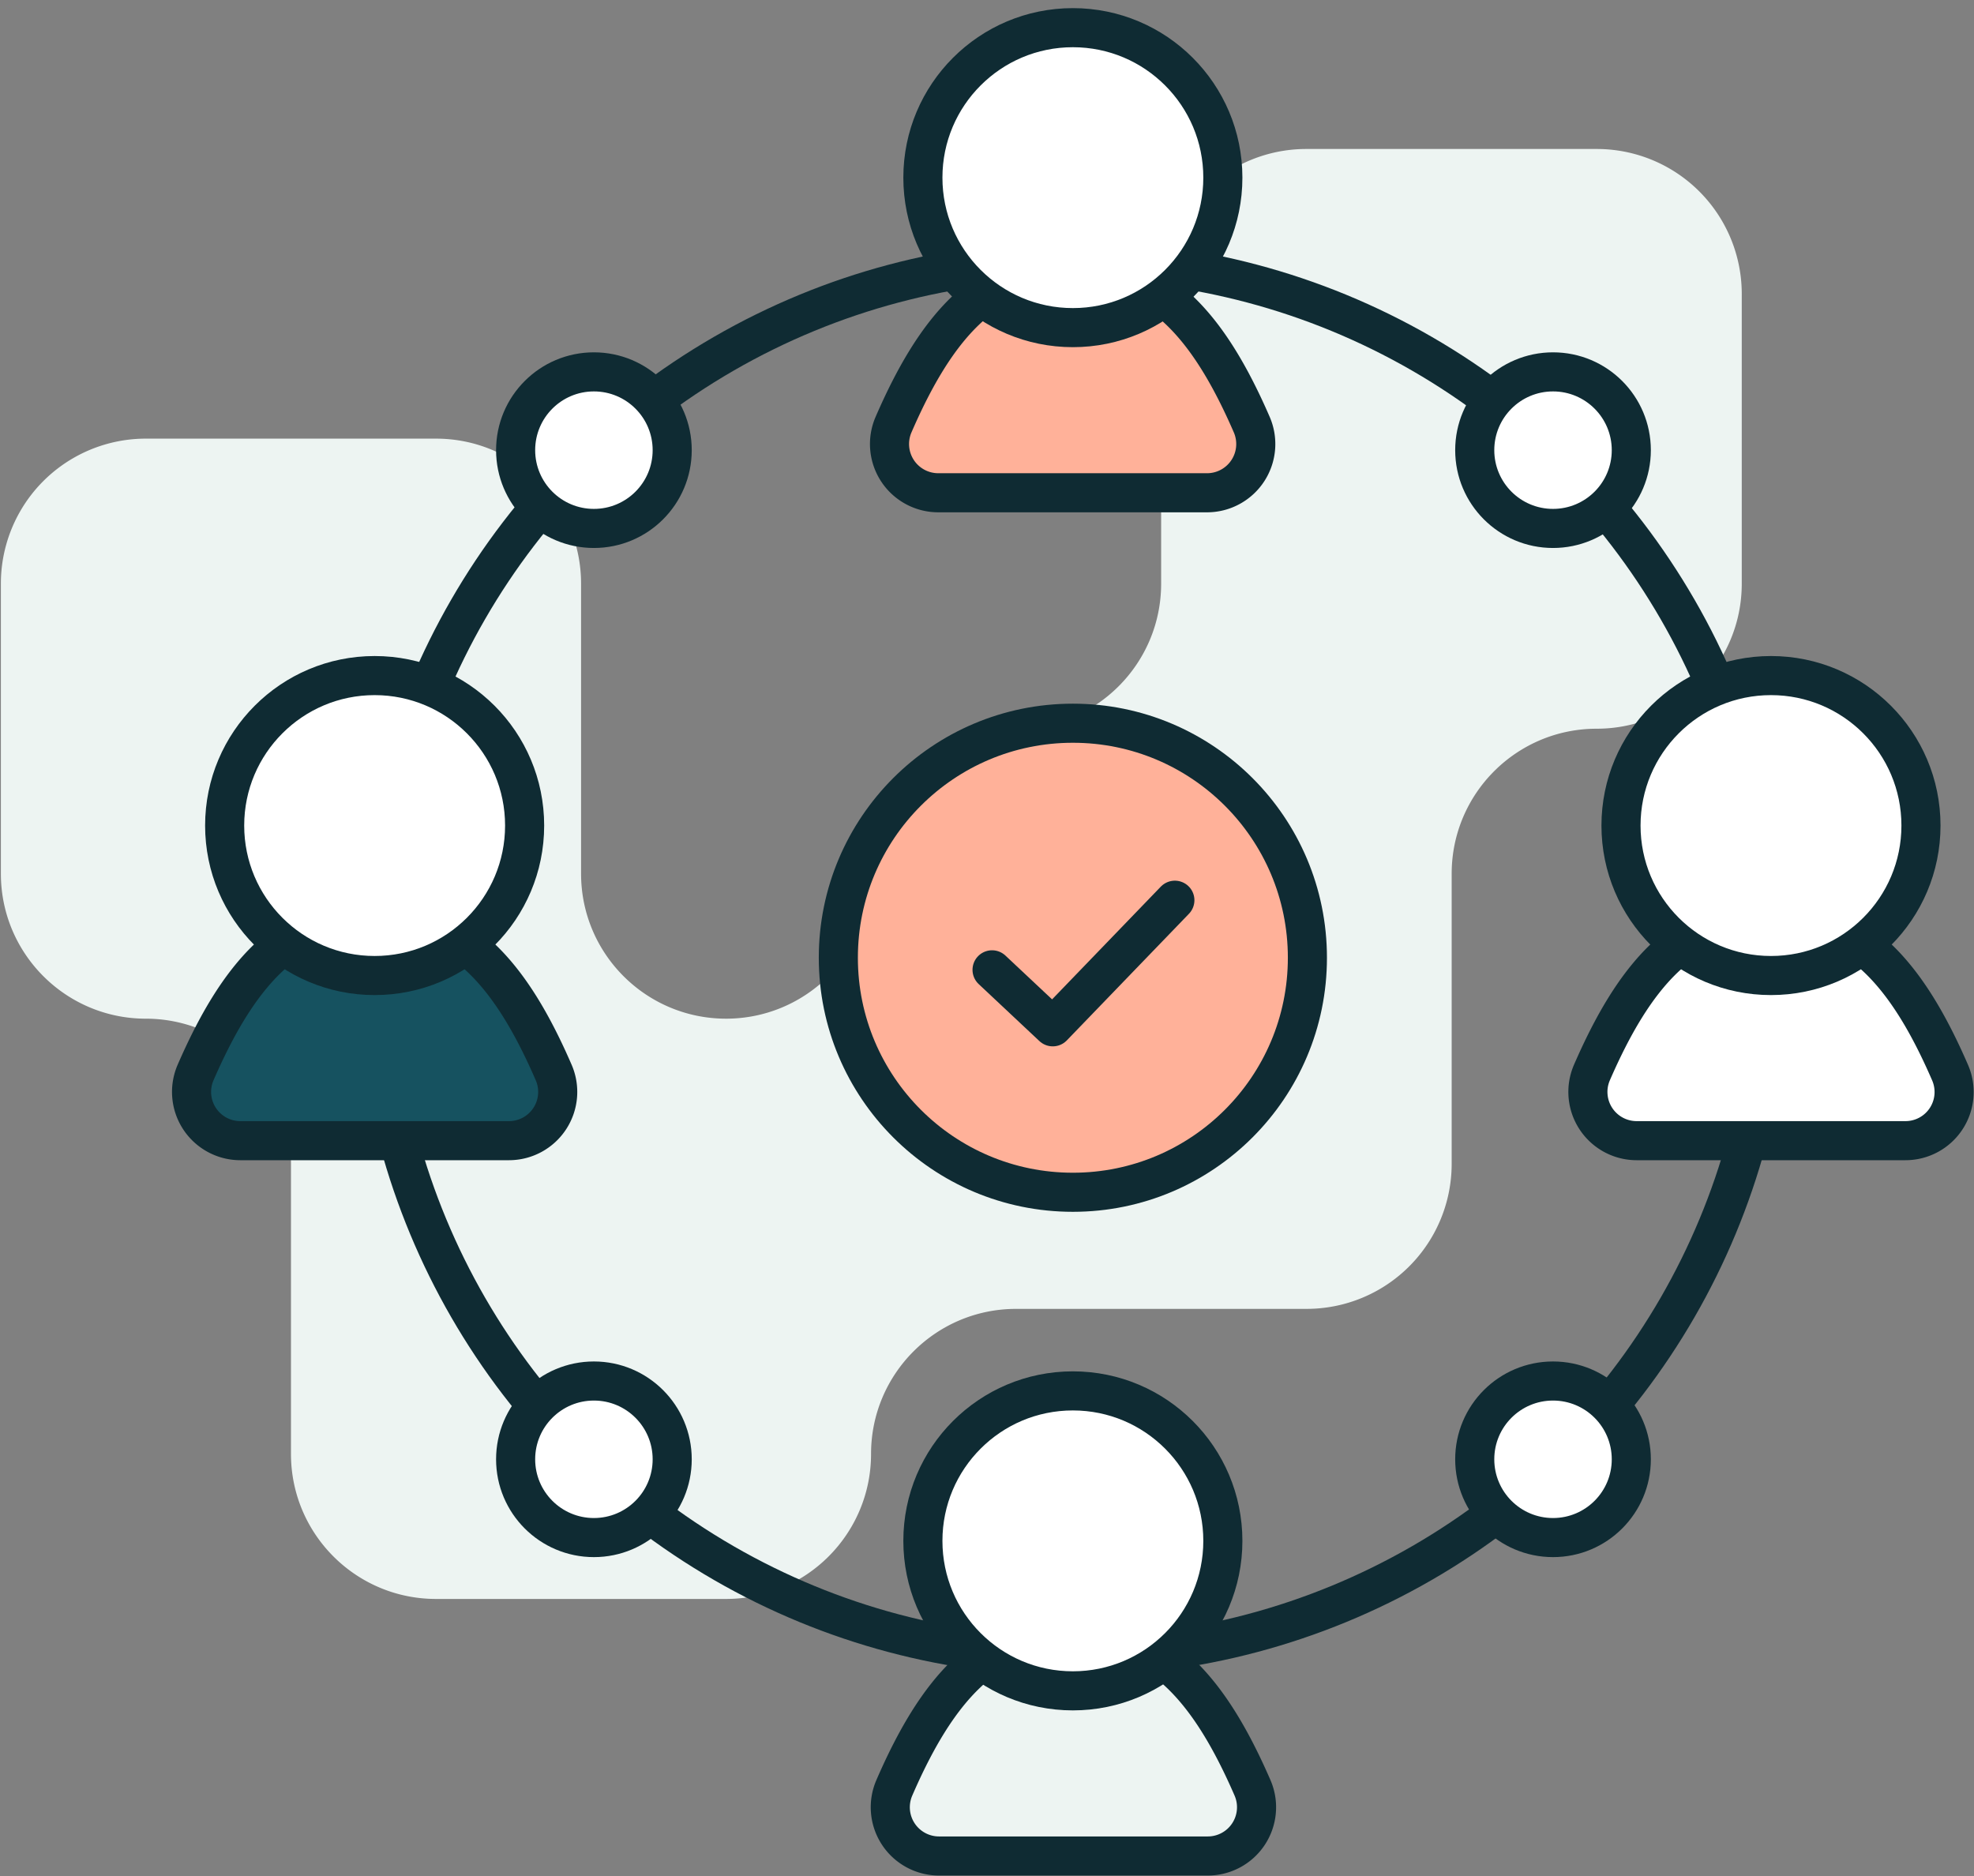
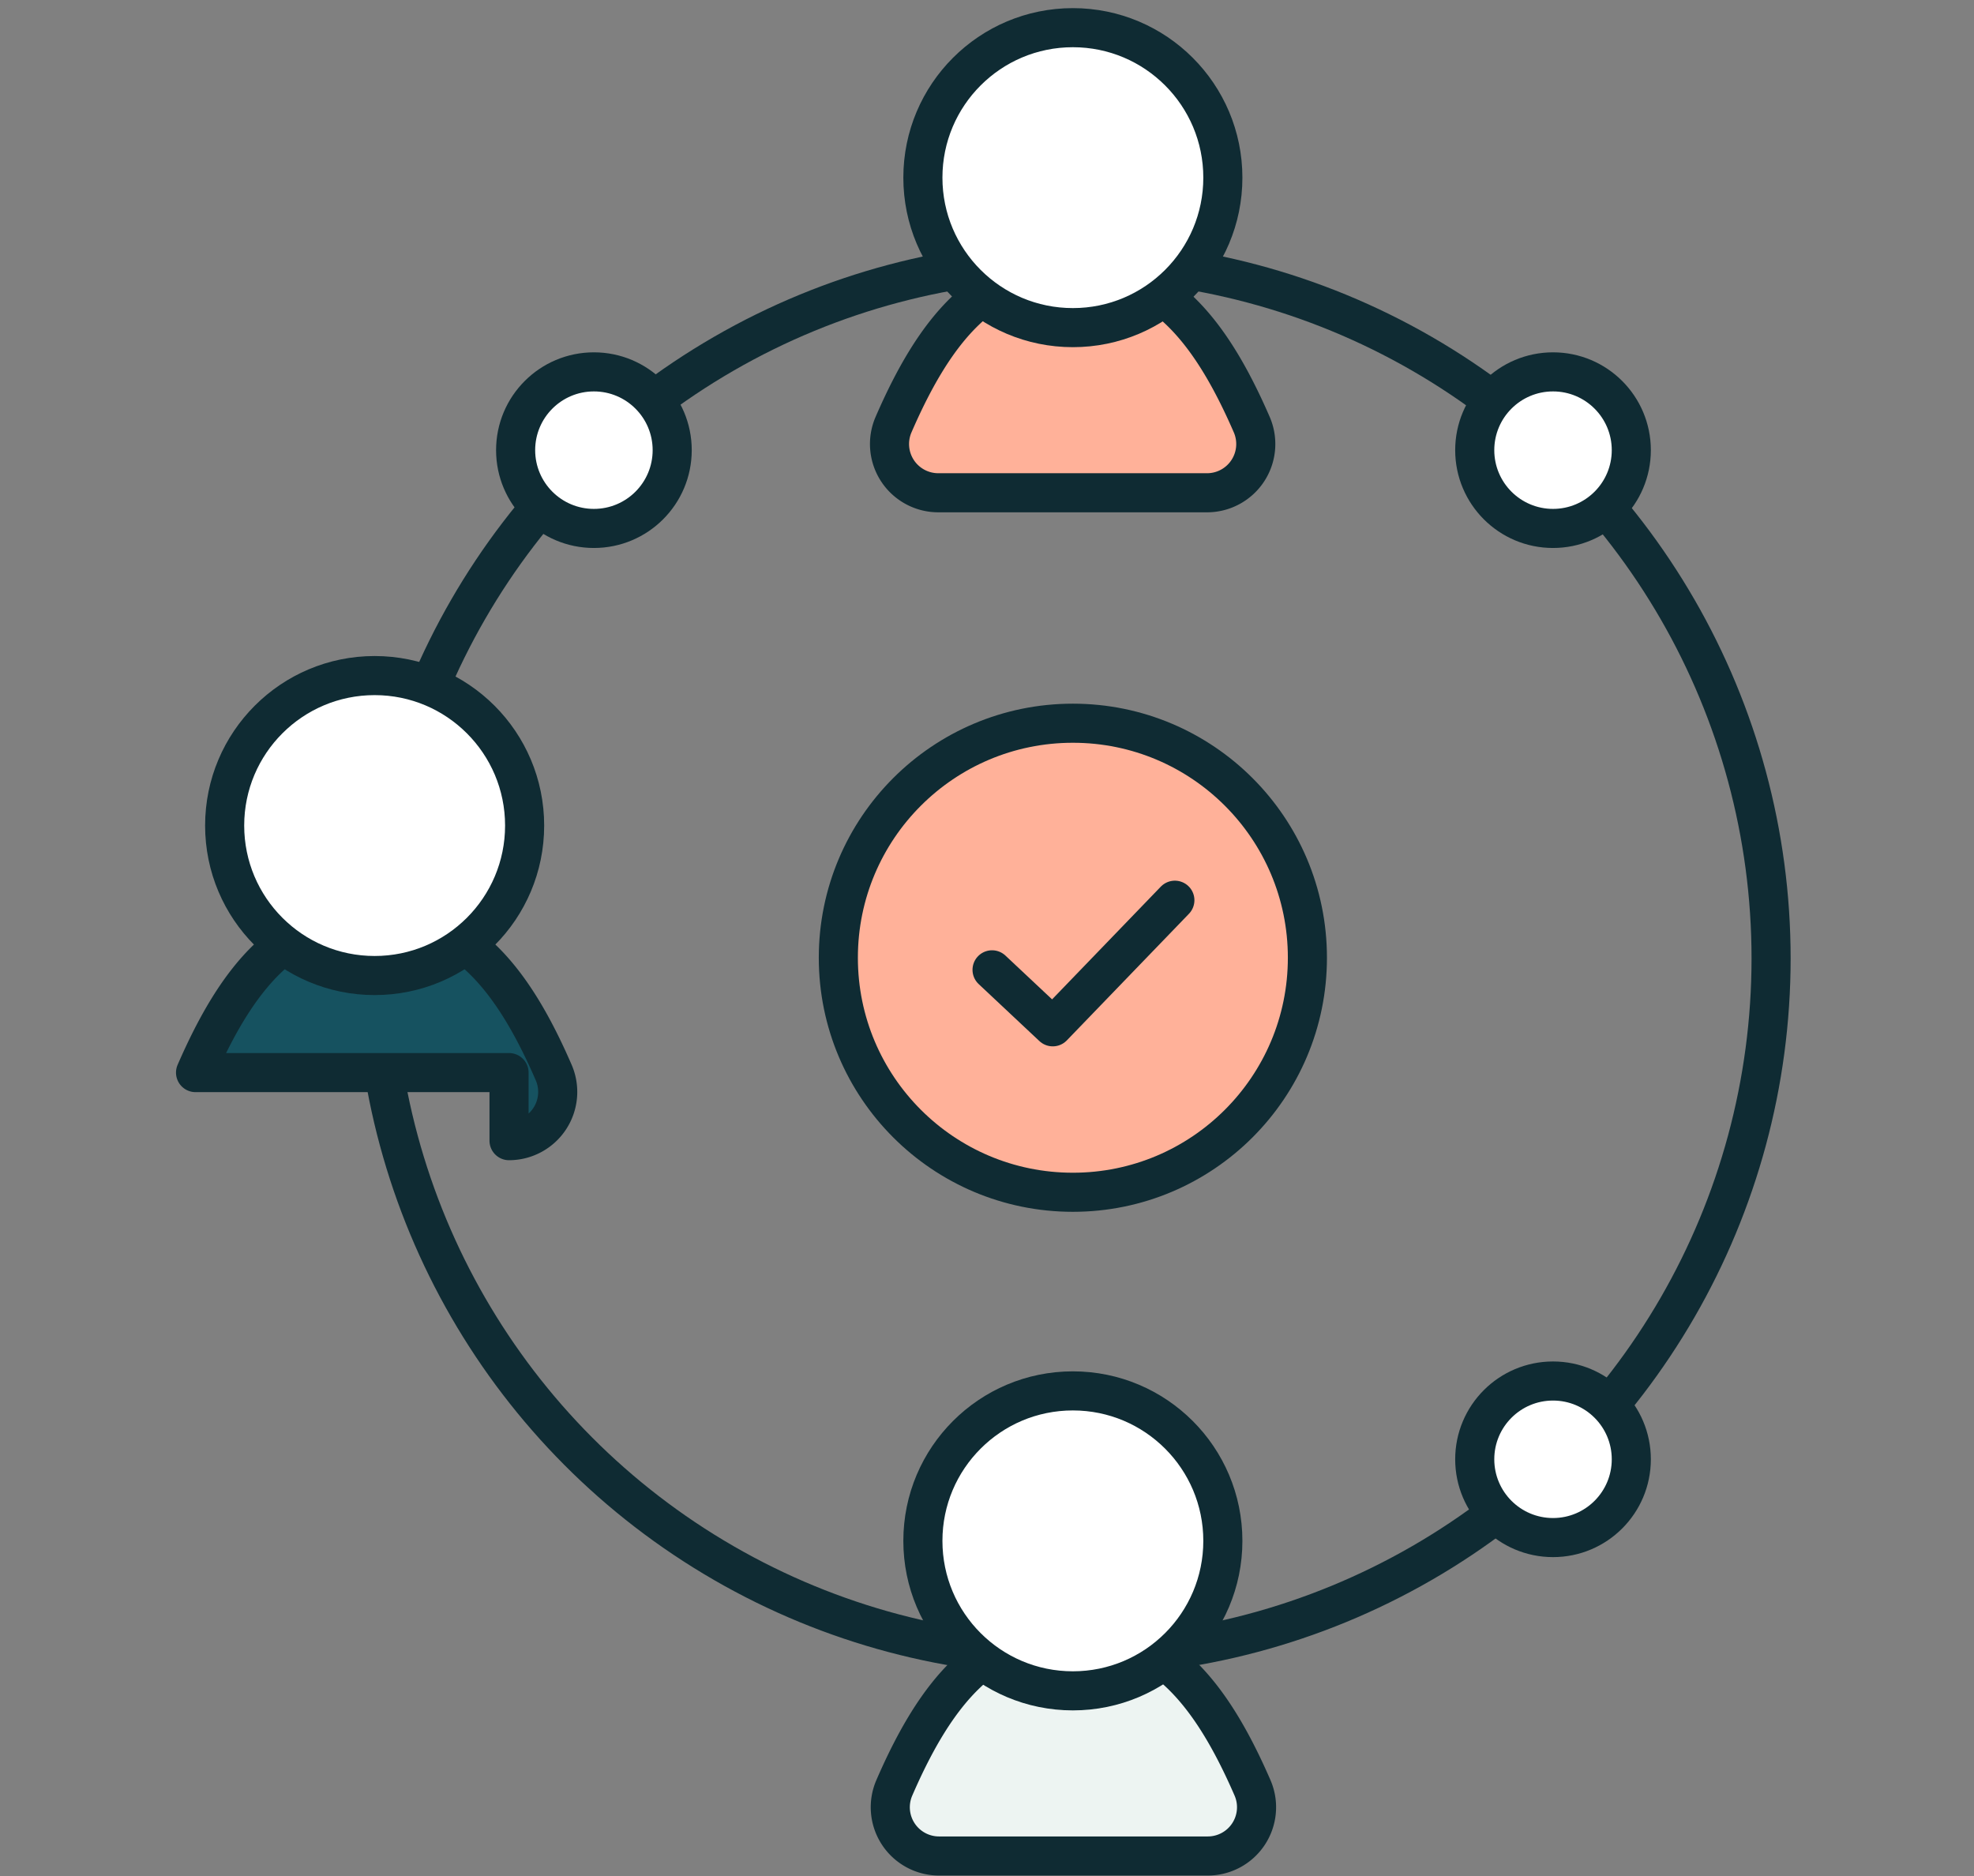
<svg xmlns="http://www.w3.org/2000/svg" width="202" height="192" viewBox="0 0 202 192">
  <rect x="0" y="0" width="202" height="192" fill="#808080" stroke="none" />
  <g fill="none" fill-rule="evenodd" transform="translate(0 2)">
-     <path fill="#EDF4F2" fill-rule="nonzero" d="M103.978 72.573c-8.198 0-14.843 6.645-14.843 14.843-.006 8.193-6.65 14.831-14.843 14.831-8.193-.006-14.831-6.65-14.831-14.843V57.73c0-8.197-6.646-14.842-14.843-14.842H14.933A14.831 14.831 0 0 0 .09 57.73v29.686c.006 8.193 6.65 14.831 14.843 14.831a14.843 14.843 0 0 1 14.842 14.854v29.686c0 8.197 6.646 14.842 14.843 14.842h29.674c8.198 0 14.843-6.645 14.843-14.842 0-8.198 6.645-14.843 14.843-14.843h29.73A14.843 14.843 0 0 0 148.55 117.1V87.416c0-8.198 6.645-14.843 14.842-14.843 8.198 0 14.843-6.645 14.843-14.843V28.09a14.831 14.831 0 0 0-14.843-14.843h-29.685A14.843 14.843 0 0 0 118.82 28.09v29.64c0 8.198-6.645 14.843-14.842 14.843z" />
    <circle cx="109.787" cy="96.079" r="71.449" stroke="#0F2B33" stroke-linecap="round" stroke-linejoin="round" stroke-width="4" />
    <path fill="#EDF4F2" fill-rule="nonzero" stroke="#0F2B33" stroke-linecap="round" stroke-linejoin="round" stroke-width="4" d="M123.596 187.933a4.989 4.989 0 0 0 4.573-6.978c-4.27-9.82-9.416-16.067-18.326-16.067s-14.068 6.247-18.326 16.067a4.989 4.989 0 0 0 4.562 6.978h27.517z" />
    <circle cx="109.787" cy="155.685" r="15.348" fill="#FFF" fill-rule="nonzero" stroke="#0F2B33" stroke-linecap="round" stroke-linejoin="round" stroke-width="4" />
    <path fill="#FFB199" fill-rule="nonzero" stroke="#0F2B33" stroke-linecap="round" stroke-linejoin="round" stroke-width="4" d="M123.596 48.427a4.989 4.989 0 0 0 4.494-6.978c-4.27-9.82-9.416-16.067-18.326-16.067s-14.067 6.247-18.326 16.067A4.989 4.989 0 0 0 96 48.427h27.596z" />
    <circle cx="109.787" cy="16.18" r="15.348" fill="#FFF" fill-rule="nonzero" stroke="#0F2B33" stroke-linecap="round" stroke-linejoin="round" stroke-width="4" />
-     <path fill="#FFF" fill-rule="nonzero" stroke="#0F2B33" stroke-linecap="round" stroke-linejoin="round" stroke-width="4" d="M194.989 114.73a4.978 4.978 0 0 0 4.562-6.966c-4.259-9.82-9.416-16.079-18.326-16.079s-14.056 6.259-18.326 16.079a4.989 4.989 0 0 0 4.573 6.966h27.517z" />
-     <circle cx="181.225" cy="82.483" r="15.348" fill="#FFF" fill-rule="nonzero" stroke="#0F2B33" stroke-linecap="round" stroke-linejoin="round" stroke-width="4" />
-     <path fill="#165260" fill-rule="nonzero" stroke="#0F2B33" stroke-linecap="round" stroke-linejoin="round" stroke-width="4" d="M52.09 114.73a4.989 4.989 0 0 0 4.573-6.966c-4.259-9.82-9.416-16.079-18.326-16.079s-14.056 6.259-18.326 16.079a4.989 4.989 0 0 0 4.573 6.966H52.09z" />
+     <path fill="#165260" fill-rule="nonzero" stroke="#0F2B33" stroke-linecap="round" stroke-linejoin="round" stroke-width="4" d="M52.09 114.73a4.989 4.989 0 0 0 4.573-6.966c-4.259-9.82-9.416-16.079-18.326-16.079s-14.056 6.259-18.326 16.079H52.09z" />
    <circle cx="38.337" cy="82.483" r="15.348" fill="#FFF" fill-rule="nonzero" stroke="#0F2B33" stroke-linecap="round" stroke-linejoin="round" stroke-width="4" />
    <circle cx="109.787" cy="96.011" r="24" fill="#FFB199" fill-rule="nonzero" stroke="#0F2B33" stroke-linecap="round" stroke-linejoin="round" stroke-width="4" />
    <path stroke="#0F2B33" stroke-linecap="round" stroke-linejoin="round" stroke-width="4" d="M101.517 97.247l6.213 5.832 12.495-12.955" />
    <circle cx="60.775" cy="44.067" r="8.011" fill="#FFF" fill-rule="nonzero" stroke="#0F2B33" stroke-linecap="round" stroke-linejoin="round" stroke-width="4" />
    <circle cx="158.921" cy="44.067" r="8.011" fill="#FFF" fill-rule="nonzero" stroke="#0F2B33" stroke-linecap="round" stroke-linejoin="round" stroke-width="4" />
-     <circle cx="60.775" cy="147.337" r="8.011" fill="#FFF" fill-rule="nonzero" stroke="#0F2B33" stroke-linecap="round" stroke-linejoin="round" stroke-width="4" />
    <circle cx="158.921" cy="147.337" r="8.011" fill="#FFF" fill-rule="nonzero" stroke="#0F2B33" stroke-linecap="round" stroke-linejoin="round" stroke-width="4" />
  </g>
</svg>